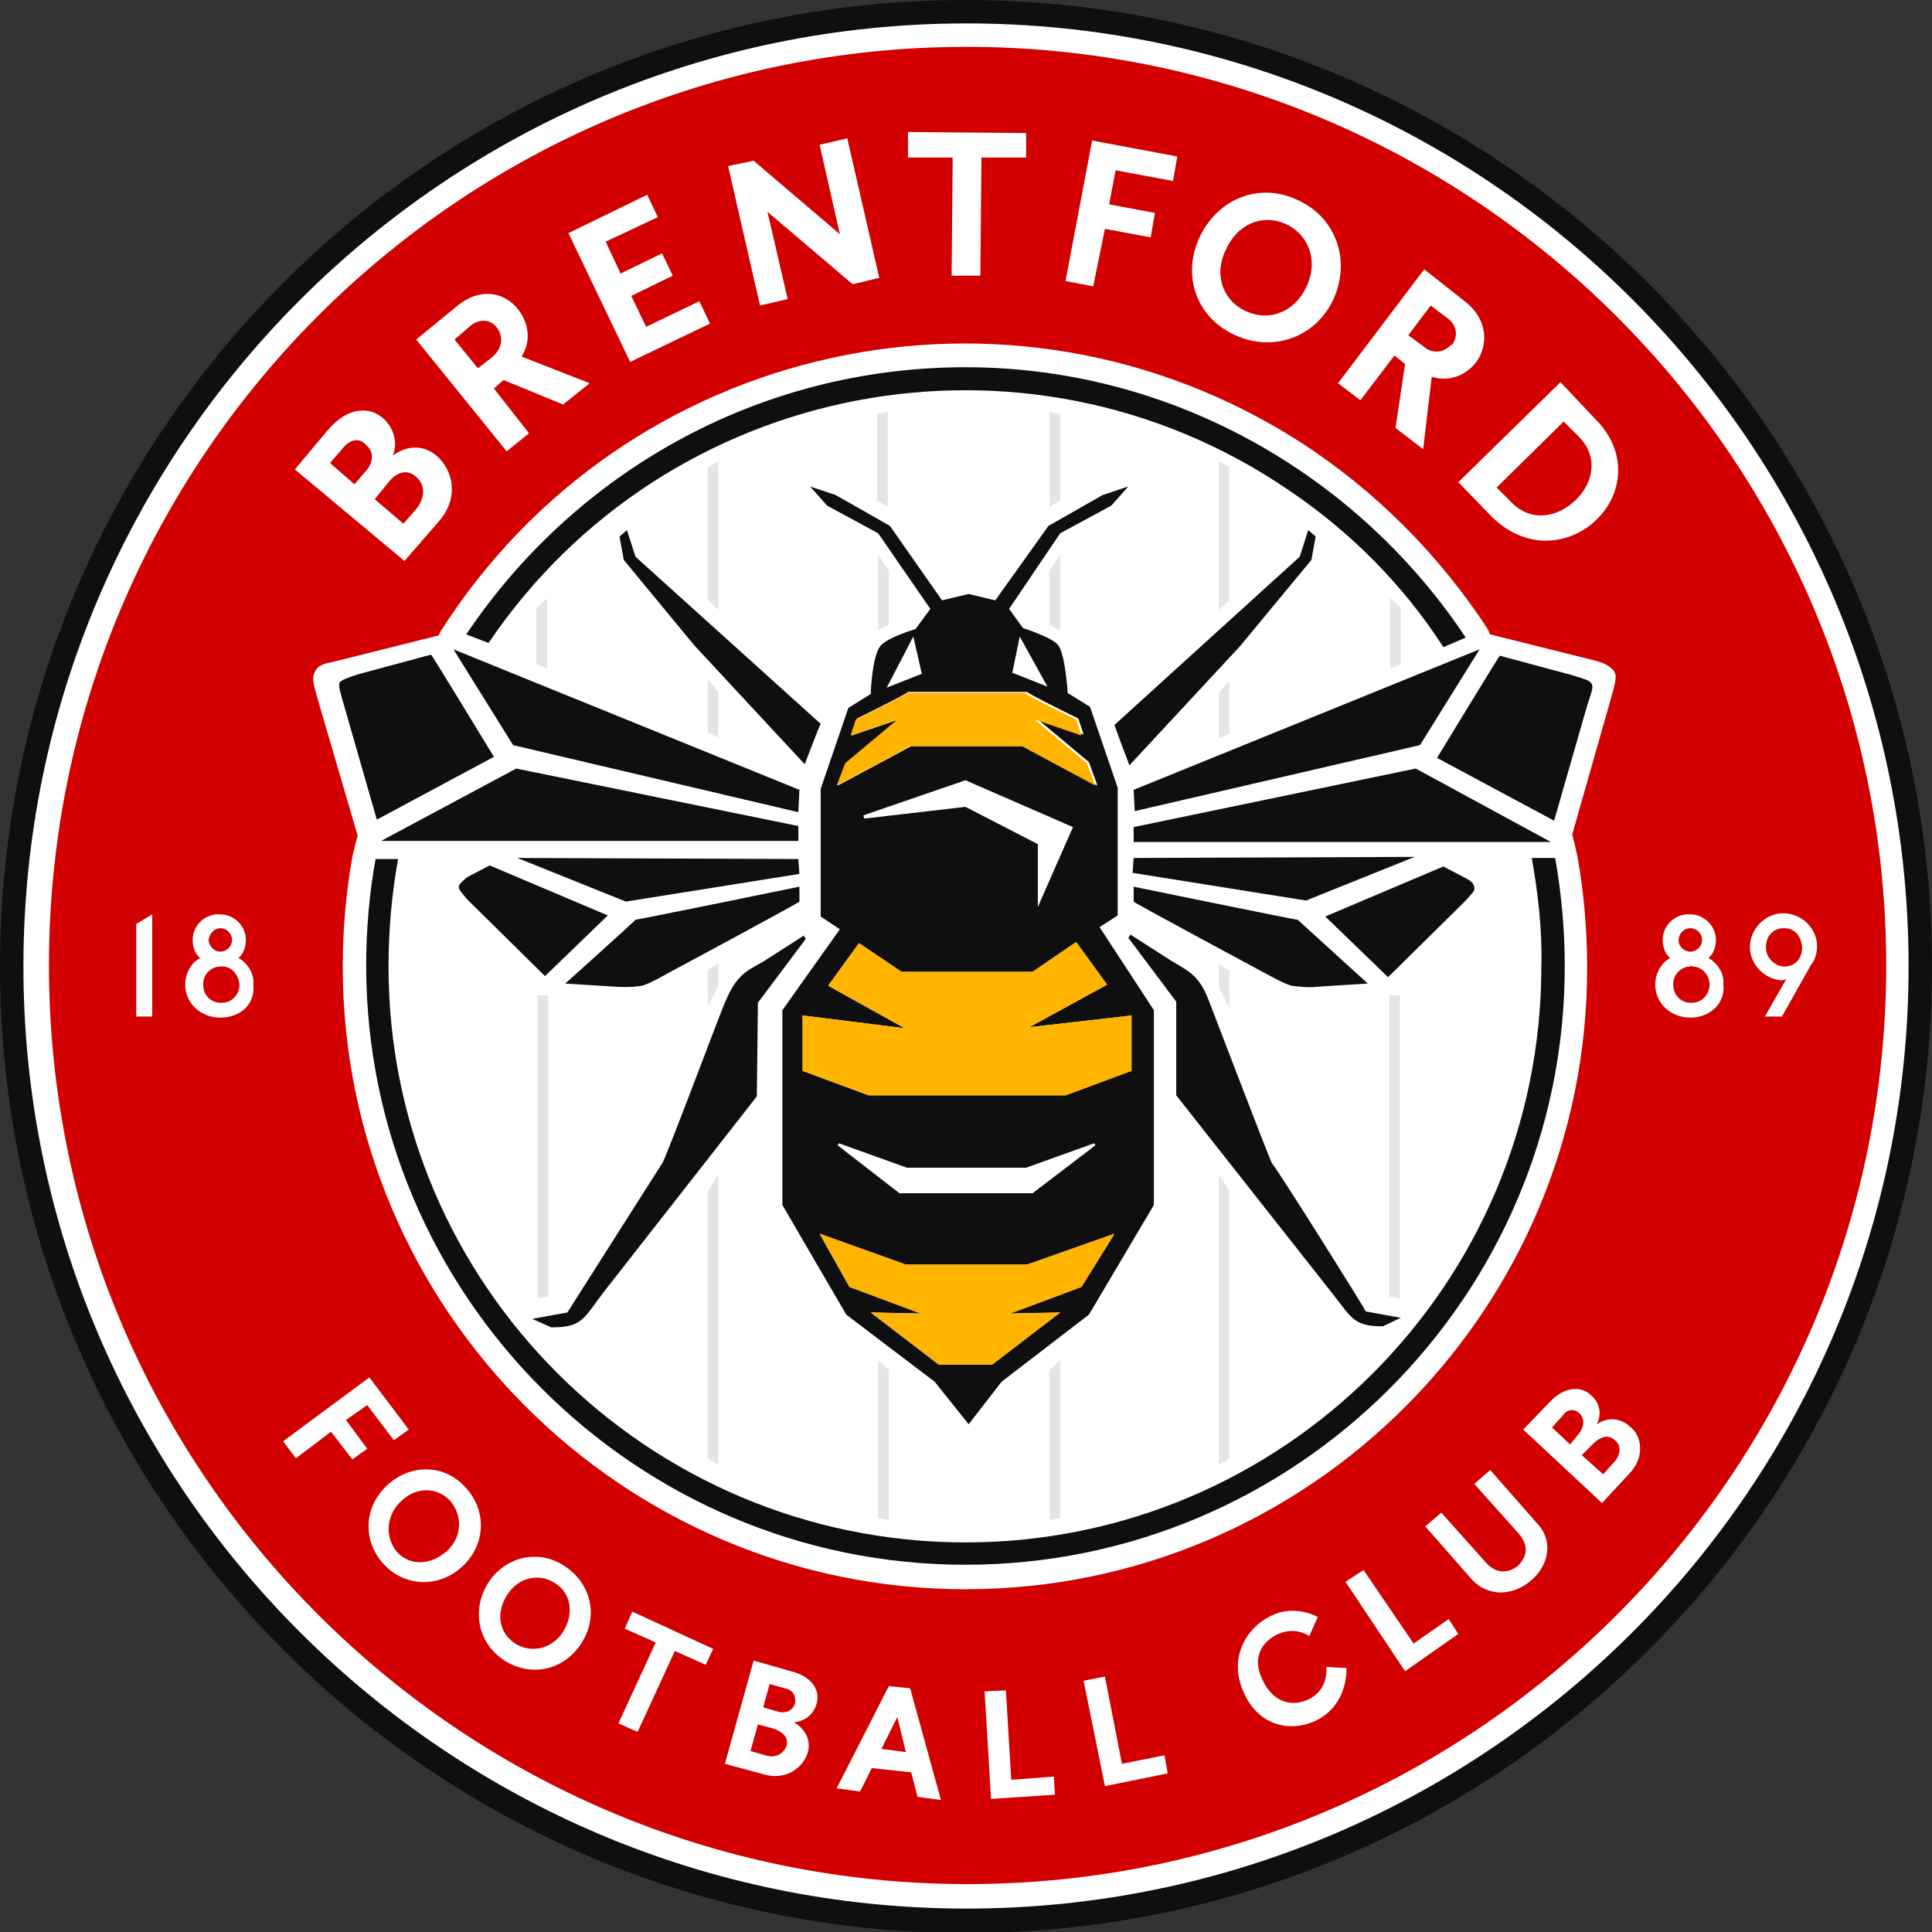
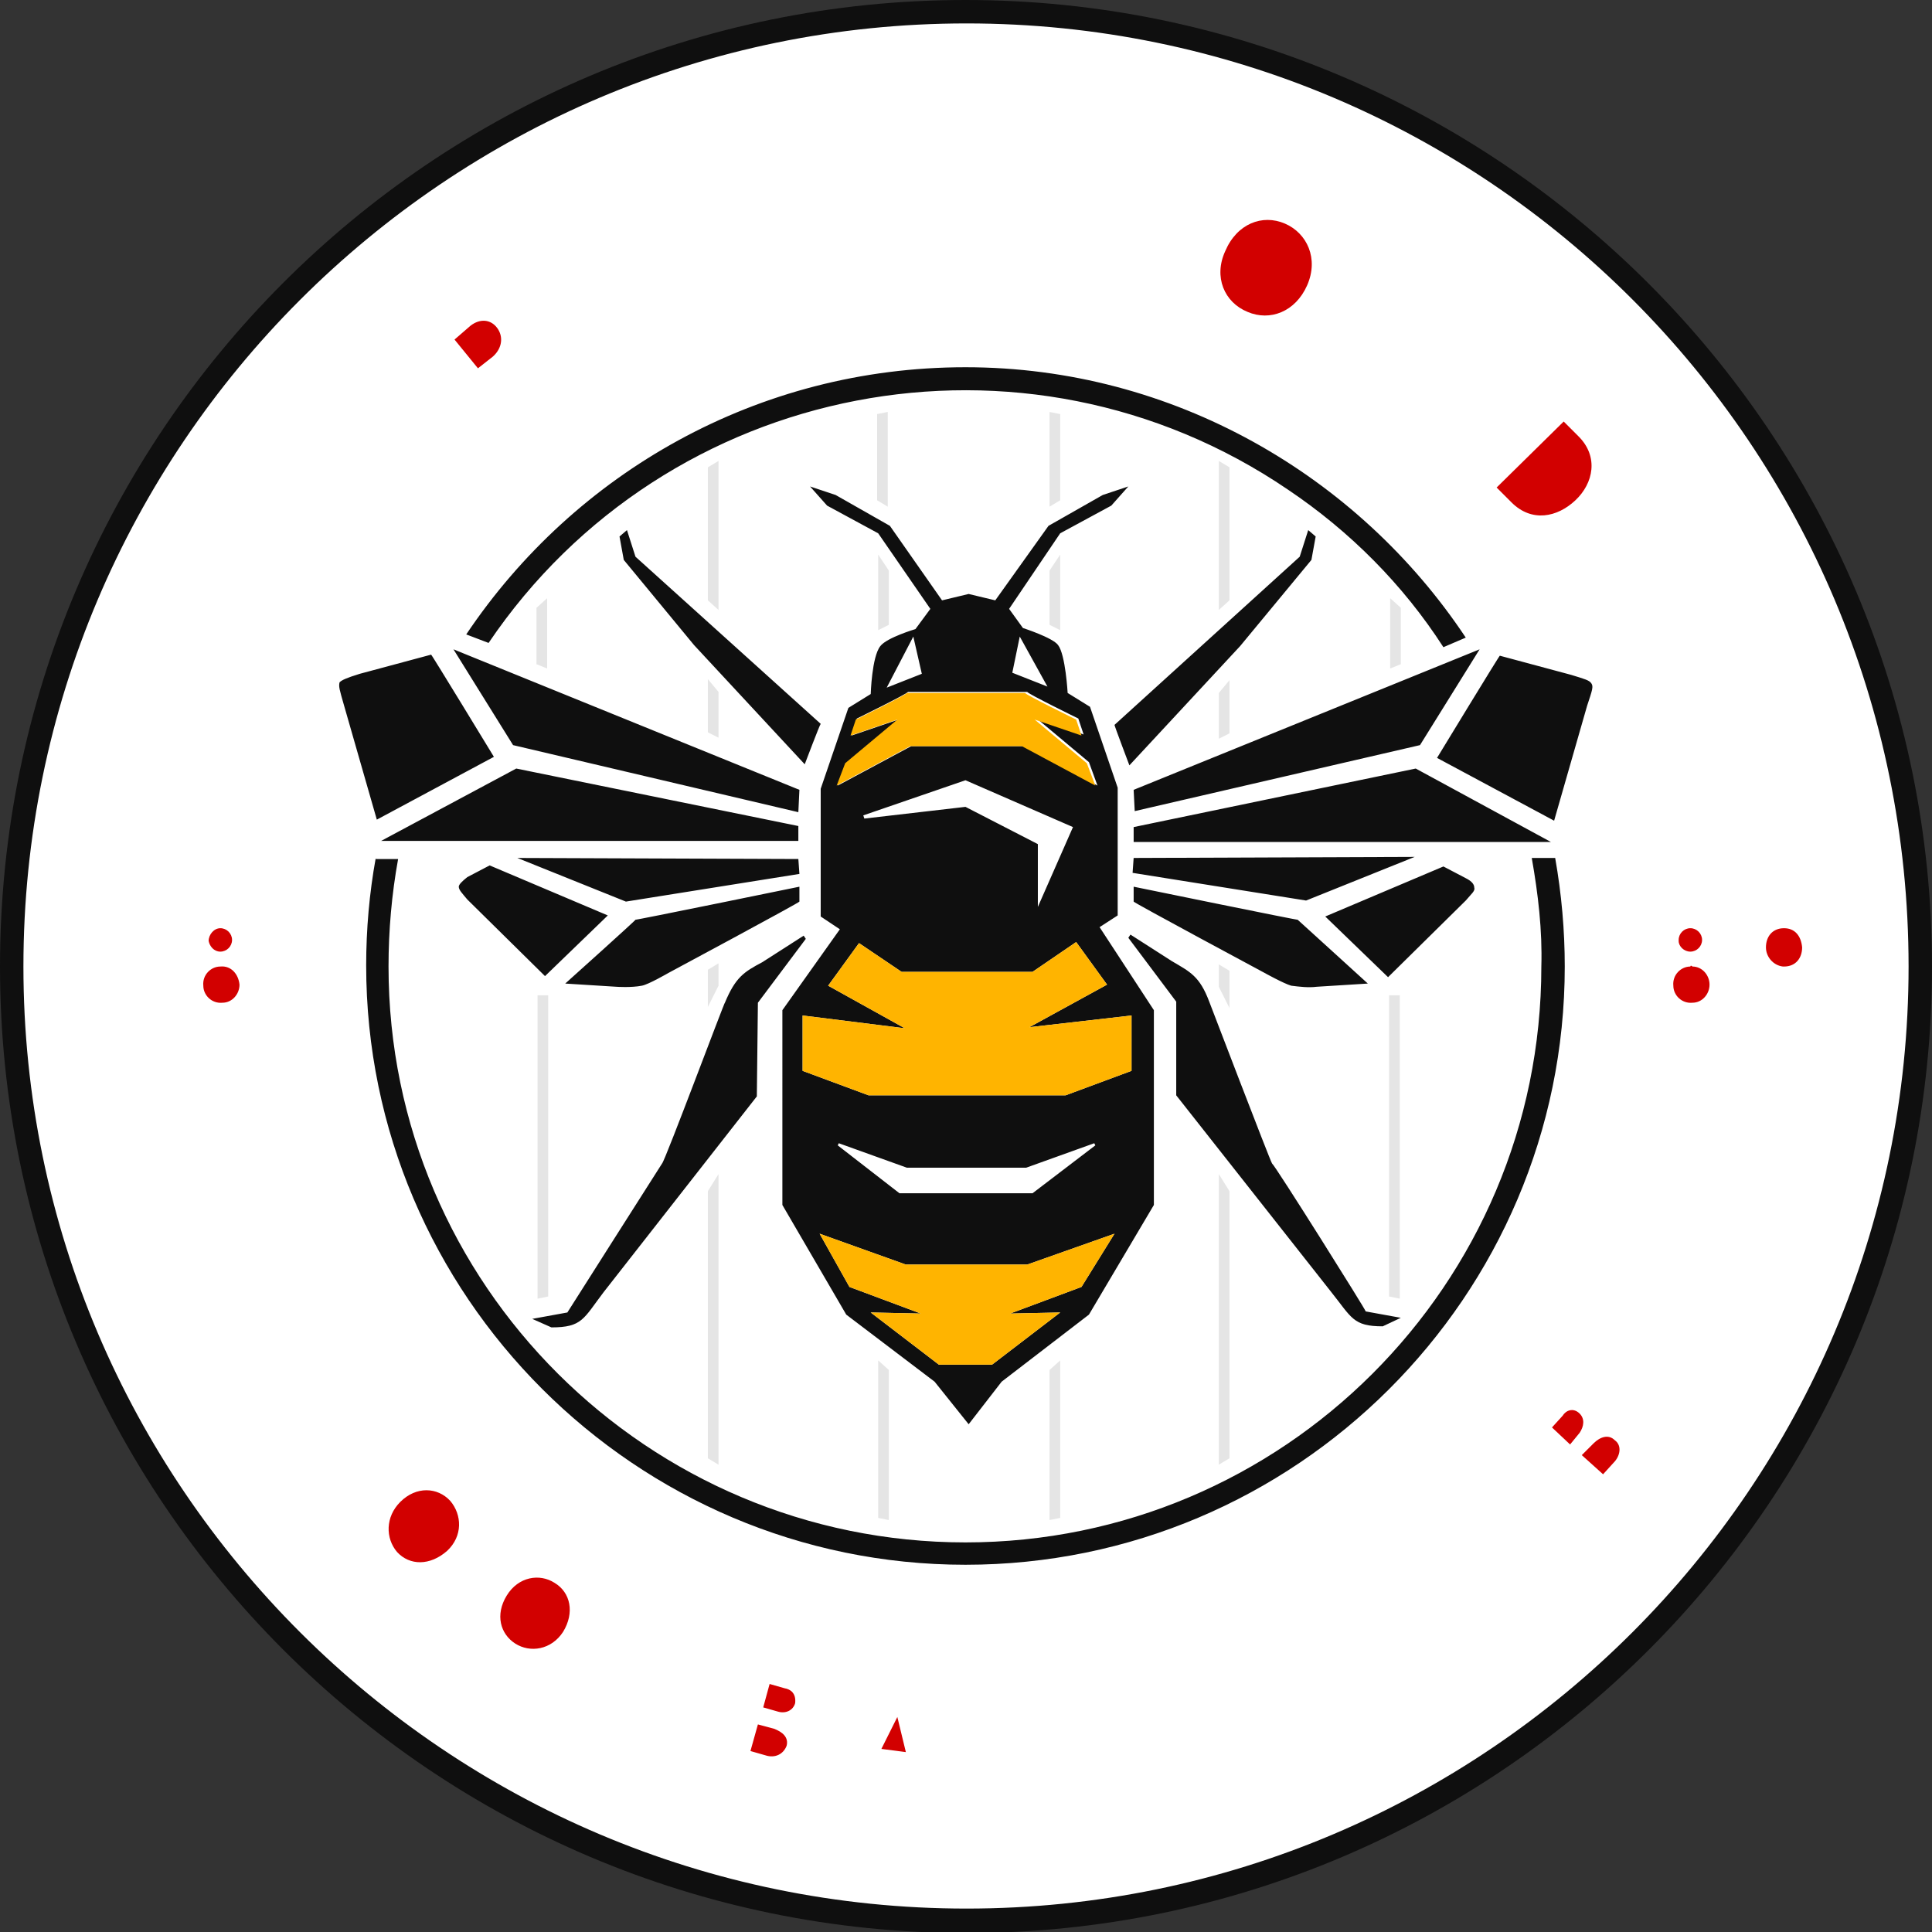
<svg xmlns="http://www.w3.org/2000/svg" id="Layer_1" style="enable-background:new 0 0 181.5 181.5;" version="1.1" viewBox="0 0 181.5 181.5" x="0px" y="0px">
  <rect x="0" y="0" width="181.5" height="181.5" fill="#333333" stroke="none" />
  <style type="text/css">
	.st0{fill:#FFFFFF;}
	.st1{fill:#0F0F0F;}
	.st2{fill:#FFB400;}
	.st3{fill:#E5E5E5;}
	.st4{fill:#D20000;}
</style>
  <g>
    <circle class="st0" cx="90.8" cy="90.8" r="90.2" />
    <path class="st1" d="M106.5,74.2L139,61l-5.6,9l-26.8,6.2L106.5,74.2z M106.5,77.7v1.4h39.2L133,72.2L106.5,77.7z M149.5,64.2&#10;  c-0.2-0.3-0.6-0.4-1.9-0.8l-6.7-1.8c0-0.1-5.9,9.6-5.9,9.6l11,5.9l3.1-10.8C149.6,64.8,149.7,64.5,149.5,64.2L149.5,64.2z&#10;   M32.3,66.2L35.4,77l11-5.9c0,0-5.9-9.7-5.9-9.6l-6.7,1.8c-1.3,0.4-1.7,0.6-1.9,0.8C31.8,64.5,31.9,64.8,32.3,66.2z M48.5,72.2&#10;  L35.8,79H75v-1.4L48.5,72.2z M106.5,80.6l-0.1,1.4l16.3,2.6l10.2-4.1L106.5,80.6L106.5,80.6z M106.5,83.3v1.4&#10;  c0,0.1,12.3,6.7,12.3,6.7s1.8,1,2.5,1.2c0.8,0.1,1.6,0.2,2.4,0.1l4.8-0.3c0,0-6.7-6.1-6.6-6C122.1,86.5,106.5,83.3,106.5,83.3&#10;  L106.5,83.3z M137.7,82.5l-2.1-1.1l-11.1,4.7l5.9,5.7l7.3-7.2c0.5-0.6,0.9-0.9,0.8-1.2C138.5,83.1,138.3,82.8,137.7,82.5z&#10;   M43.1,83.3c0,0.3,0.3,0.6,0.8,1.2l7.3,7.2l5.9-5.7l-11.1-4.7l-2.1,1.1C43.4,82.8,43.1,83.1,43.1,83.3z M75.1,74.2L42.6,61l5.6,9&#10;  L75,76.3L75.1,74.2z M48.6,80.6l10.2,4.1l16.3-2.6l-0.1-1.4L48.6,80.6L48.6,80.6z M59.7,86.4c0.2-0.1-6.6,6-6.6,6l4.8,0.3&#10;  c0,0,1.4,0.1,2.4-0.1c0.6-0.1,2.5-1.2,2.5-1.2s12.3-6.6,12.3-6.7v-1.4C75.1,83.3,59.5,86.5,59.7,86.4L59.7,86.4z M106.1,71.9&#10;  l10.4-11.2l6.7-8.1l0.4-2.2l-0.7-0.6l-0.8,2.5l-17.4,15.8C104.7,68.2,106.1,71.9,106.1,71.9 M119.5,109.3&#10;  c-0.2-0.3-5.9-15.2-5.9-15.2c-0.9-2.4-1.8-2.8-3.5-3.8l-3.9-2.5l-0.2,0.3l4.5,6v8.8l14.5,18.4c2,2.5,2.1,3.3,4.9,3.3l1.7-0.8&#10;  l-3.3-0.6C128.4,123.2,119.8,109.5,119.5,109.3 M62.2,109.3c-0.2,0.3-8.9,14-8.9,14l-3.3,0.6l1.8,0.8c2.9,0,3-0.8,4.9-3.3L71.1,103&#10;  l0.1-8.8l4.5-6l-0.2-0.3l-3.9,2.5c-1.7,0.9-2.5,1.4-3.5,3.8C68.1,94,62.5,109,62.2,109.3 M65.2,60.6l10.4,11.2c0,0,1.4-3.7,1.5-3.8&#10;  L59.7,52.3l-0.8-2.5l-0.7,0.6l0.4,2.2L65.2,60.6z M108.4,94.9v18.3l-6.1,10.3l-8.2,6.3l-3.1,4l-3.2-4l-8.3-6.3l-6-10.3V94.9&#10;  l5.4-7.6l-1.8-1.2v-12l2.6-7.6l2.1-1.3c0,0,0.1-3.5,0.9-4.5c0.6-0.8,3.3-1.6,3.3-1.6l1.4-1.9l-4.9-7.1l-4.8-2.6l-1.6-1.8l2.4,0.8&#10;  l5.1,2.9l4.9,7l2.5-0.6l2.5,0.6l5-7l5.1-2.9l2.4-0.8l-1.6,1.8l-4.8,2.6l-4.8,7.1l1.3,1.8c0,0,2.8,0.9,3.3,1.6&#10;  c0.7,0.9,0.9,4.5,0.9,4.5l2.1,1.3l2.6,7.6v12l-1.7,1.1L108.4,94.9z M97.5,79.3v5.9l3.3-7.5l-10.1-4.4l-9.6,3.3l0.1,0.3l9.5-1.1&#10;  L97.5,79.3z M95.1,63.2l3.3,1.3l-2.6-4.7L95.1,63.2z M83.3,64.6l3.3-1.3l-0.8-3.5L83.3,64.6z M78.7,73.8l6.9-3.7h10.6l6.9,3.7&#10;  l-0.8-2.2l-4.9-4.1l4.4,1.5l-0.5-1.5c0,0-4.7-2.3-4.8-2.5H85.3c-0.1,0.2-4.8,2.5-4.8,2.5L80,69.1l4.4-1.5l-4.9,4.1L78.7,73.8z&#10;   M104.7,115.9l-8.2,2.9H85.1l-8.1-2.9l2.8,5l6.7,2.5l-4.7-0.1l6.4,4.9h5l6.4-4.9l-4.7,0.1l6.7-2.5L104.7,115.9z M84.5,112.1h12.5&#10;  l5.9-4.5l-0.1-0.2l-6.4,2.3H85.2l-6.4-2.3l-0.1,0.2L84.5,112.1z M106.3,95.4L106.3,95.4l-9.6,1.1l7.3-4l-2.9-4L97,91.3H84.7l-4-2.7&#10;  l-2.9,4l7.2,4l-9.6-1.2l0,0v5.2l6.2,2.3h18.5l6.2-2.3L106.3,95.4L106.3,95.4z M181.5,90.8c0-50-40.7-90.8-90.8-90.8S0,40.7,0,90.8&#10;  s40.7,90.8,90.8,90.8S181.5,140.8,181.5,90.8z M179.3,90.8c0,48.8-39.7,88.5-88.5,88.5S2.2,139.6,2.2,90.8S41.9,2.2,90.8,2.2&#10;  S179.3,41.9,179.3,90.8L179.3,90.8z M45.9,60.4C62.6,35.7,96.3,29.2,121,46c5.8,3.9,10.8,8.9,14.6,14.8l2.1-0.9&#10;  c-10.1-15.2-27.5-25.4-47-25.4s-36.7,9.9-46.9,25.1L45.9,60.4z M35.3,80.6c-0.6,3.3-0.9,6.7-0.9,10.1c0,31,25.3,56.3,56.3,56.3&#10;  S147,121.8,147,90.8c0-3.4-0.3-6.8-0.9-10.2h-2.2c0.6,3.4,1,6.8,0.9,10.2c0,29.9-24.3,54.1-54.1,54.1s-54.2-24.2-54.2-54.1&#10;  c0-3.4,0.3-6.8,0.9-10.1H35.3z" />
    <path class="st2" d="M79.4,71.7l4.9-4.1l-4.4,1.5l0.5-1.5c0,0,4.7-2.3,4.8-2.5h11.1c0.1,0.2,4.8,2.5,4.8,2.5l0.5,1.5l-4.4-1.5&#10;  l4.9,4.1l0.8,2.1l-6.9-3.7H85.5l-6.9,3.7L79.4,71.7z M104.7,115.9l-8.2,2.9H85.1l-8.1-2.9l2.8,5l6.7,2.5l-4.7-0.1l6.4,4.9h5&#10;  l6.4-4.9l-4.7,0.1l6.7-2.5L104.7,115.9z M106.3,95.4L106.3,95.4l-9.6,1.1l7.3-4l-2.9-4L97,91.3H84.7l-4-2.7l-2.9,4l7.2,4l-9.6-1.2&#10;  l0,0v5.2l6.2,2.3h18.5l6.2-2.3V95.4L106.3,95.4z" />
    <path class="st3" d="M114.5,57.3v-14l1,0.6v12.5L114.5,57.3z M114.5,110.3v27.3l1-0.6v-25.1L114.5,110.3z M115.5,68.9v-5l-1,1.2&#10;  v4.3L115.5,68.9z M115.5,94.7v-3.5l-1-0.6v2.1L115.5,94.7z M99.6,47v-8.1l-1-0.2v8.9L99.6,47z M98.6,128.7v14.1l1-0.2v-14.8&#10;  L98.6,128.7z M98.6,53.6v5.1l1,0.5v-7.1L98.6,53.6z M131.6,62.4v-5.3l-1-0.9v6.6L131.6,62.4z M130.5,93.5v28.3l1,0.2V93.5&#10;  L130.5,93.5z M67.5,57.3v-14l-1,0.6v12.5L67.5,57.3z M66.5,111.9V137l1,0.6v-27.3L66.5,111.9z M67.5,69.3v-4.3l-1-1.2v5L67.5,69.3z&#10;   M67.5,92.6v-2.1l-1,0.6v3.5L67.5,92.6z M83.4,47.6v-8.9l-1,0.2V47L83.4,47.6z M82.5,127.8v14.8l1,0.2v-14.1L82.5,127.8z&#10;   M82.5,52.1v7.1l1-0.5v-5.1L82.5,52.1z M51.4,62.8v-6.6l-1,0.9v5.3L51.4,62.8z M50.5,93.5V122l1-0.2V93.5L50.5,93.5z" />
-     <path class="st4" d="M39.1,44.8c-0.9-0.8-1.9-0.4-2.6,0.5l-1.3,1.6l2.7,2.3l1.3-1.5C39.9,46.7,40,45.6,39.1,44.8z" />
    <polygon class="st4" points="82.8,164.3 85.1,164.6 84.3,161.3" />
    <path class="st4" d="M73.7,158.6l-1.4-0.4l-0.6,2.2l1.4,0.4c0.7,0.2,1.4-0.1,1.6-0.8C74.8,159.1,74.3,158.7,73.7,158.6z" />
-     <path class="st4" d="M32.3,42l-1.3,1.5l2.3,2l1.2-1.4c0.6-0.8,0.6-1.7-0.1-2.3C33.7,41,32.8,41.4,32.3,42z" />
    <path class="st4" d="M20.7,89.4c0.6,0,1.1-0.5,1.1-1.1c0-0.6-0.5-1.1-1.1-1.1c-0.6,0-1.1,0.6-1.1,1.2&#10;  C19.7,88.9,20.1,89.4,20.7,89.4z" />
    <path class="st4" d="M52.1,148.7c-1.4-0.9-3.4-0.6-4.5,1.2c-1.1,1.8-0.6,3.6,0.8,4.5s3.4,0.6,4.5-1.1&#10;  C54,151.5,53.6,149.6,52.1,148.7z" />
    <path class="st4" d="M72.7,162.4l-1.5-0.4l-0.7,2.5l1.4,0.4c0.9,0.3,1.7-0.1,2-0.9C74.1,163.2,73.5,162.7,72.7,162.4z" />
    <path class="st4" d="M20.7,90.8c-0.9,0-1.7,0.8-1.6,1.8c0,0.9,0.8,1.7,1.8,1.6c0.9,0,1.6-0.8,1.6-1.7&#10;  C22.4,91.5,21.7,90.7,20.7,90.8C20.7,90.7,20.7,90.7,20.7,90.8z" />
    <path class="st4" d="M46.7,30.8c-0.6-0.8-1.6-0.9-2.5-0.2l-1.5,1.3l2.2,2.7l1.4-1.1C47.2,32.7,47.3,31.6,46.7,30.8z" />
    <path class="st4" d="M148,47c1.7-1.6,2.2-4.1,0.3-6l-1.4-1.4l-6.3,6.2l1.4,1.4C143.9,49.1,146.3,48.6,148,47z" />
    <path class="st4" d="M158.8,89.4c0.6,0,1.1-0.5,1.1-1.1c0-0.6-0.5-1.1-1.1-1.1c-0.6,0-1.1,0.5-1.1,1.1c0,0,0,0,0,0.1&#10;  C157.7,88.9,158.2,89.4,158.8,89.4z" />
    <path class="st4" d="M158.8,90.8c-0.9,0-1.7,0.8-1.6,1.8c0,0.9,0.8,1.7,1.8,1.6c0.9,0,1.6-0.8,1.6-1.7c0-0.9-0.7-1.7-1.6-1.7&#10;  C158.9,90.7,158.8,90.7,158.8,90.8z" />
    <path class="st4" d="M167.6,87.2c-1.1,0-1.7,0.8-1.7,1.8c0,0.9,0.7,1.7,1.6,1.8c0,0,0,0,0.1,0c1.1,0,1.7-0.8,1.7-1.8&#10;  C169.2,87.9,168.6,87.2,167.6,87.2z" />
-     <path class="st4" d="M136.4,32.4c0.6-0.8,0.5-1.8-0.4-2.5l-1.6-1.2l-2.1,2.8l1.5,1.1c0.7,0.6,1.8,0.6,2.5-0.2&#10;  C136.3,32.5,136.3,32.4,136.4,32.4z" />
    <path class="st4" d="M117.2,29.3c2.1,0.9,4.5,0,5.6-2.5s0-4.9-2.1-5.8s-4.5,0-5.6,2.6C114,26,115,28.4,117.2,29.3z" />
-     <path class="st4" d="M90.8,4.4C43.2,4.4,4.6,43.1,4.6,90.7c0,47.6,38.7,86.3,86.3,86.3c47.6,0,86.3-38.7,86.3-86.3&#10;  S138.4,4.4,90.8,4.4z M149.9,39.4c3.1,3.1,2.5,7.1,0.1,9.4c-2.3,2.3-6.5,3.1-9.9-0.3l-3.1-3.2l9.6-9.4L149.9,39.4z M137.6,28.3&#10;  c2.1,1.6,2.3,4,1.1,5.7c-1,1.3-2.6,1.9-4.2,1.4l-0.8,6.8l-2.6-2l0.9-6l-1-0.8l-3.2,4.2l-2.1-1.6l8.1-10.7L137.6,28.3z M112.6,22.5&#10;  c1.6-3.7,5.5-5.4,9.1-3.8c3.6,1.5,5.2,5.4,3.7,9.1s-5.5,5.3-9.1,3.8C112.6,30.1,111,26.2,112.6,22.5z M102.6,13.2l8,1.5l-0.4,2.3&#10;  l-5.4-1l-0.6,3.2l4.3,0.8l-0.4,2.3l-4.3-0.8l-1.1,5.4l-2.6-0.5L102.6,13.2z M85.3,12.4l11.1,0.1v2.3h-4.2l-0.1,11.1h-2.7l0.1-11.1&#10;  h-4.2L85.3,12.4z M70.8,15.1l8.1,6.9L77,13.6l2.6-0.6l3,13.1l-2.5,0.6l-8-6.8l1.9,8.2l-2.6,0.6l-3-13.1L70.8,15.1z M60.8,18.3&#10;  l1,2.1l-4.9,2.3l1.4,3l3.9-1.9l1,2.1l-3.9,1.9l1.4,2.9l5-2.4l1,2.1l-7.5,3.6l-5.8-12.1L60.8,18.3z M43,28.7&#10;  c2.1-1.7,4.4-1.3,5.7,0.4c1,1.3,1.2,3,0.3,4.4l6.4,2.5L52.9,38l-5.6-2.3l-0.9,0.8l3.3,4.2l-2.1,1.7l-8.5-10.5L43,28.7z M30.8,40.4&#10;  c1.8-2.1,3.8-2.3,5.2-1.1c1,0.9,1.4,2.3,0.9,3.5c1.2-0.9,2.8-1.1,4.1,0c1.5,1.3,2.2,3.8,0.3,6.1L38,52.7l-10.3-8.6L30.8,40.4z&#10;   M14.3,95.5h-1.5v-8.7l1.5-0.9L14.3,95.5z M20.7,95.6c-1.8,0-3.3-1.3-3.3-3.1c0-1,0.5-2,1.4-2.5c-0.5-0.4-0.7-1.1-0.7-1.7&#10;  c0-1.4,1.2-2.5,2.6-2.4c1.3,0,2.4,1.1,2.4,2.4c0,0.6-0.2,1.3-0.7,1.7c0.9,0.5,1.5,1.5,1.4,2.5C24,94.3,22.6,95.6,20.7,95.6&#10;  L20.7,95.6z M34.5,136.1l-1.4,1l-2-2.6l-3.3,2.5l-1.2-1.6l8.1-6l3.7,4.9l-1.4,1l-2.5-3.3l-2,1.4L34.5,136.1z M36.1,147&#10;  c-2-2.1-2-5.3,0.2-7.4c2.2-2.1,5.4-2.1,7.4,0.1c2,2.1,2,5.3-0.2,7.4C41.3,149.2,38.1,149.1,36.1,147z M54.6,154.4&#10;  c-1.6,2.5-4.7,3.2-7.2,1.6c-2.5-1.6-3.1-4.7-1.6-7.2c1.6-2.6,4.8-3.3,7.2-1.7C55.5,148.7,56.3,151.8,54.6,154.4L54.6,154.4z&#10;   M66.3,156.4l-2.9-1.3l-3.5,7.6l-1.8-0.8l3.5-7.6l-2.9-1.3l0.7-1.6l7.6,3.5L66.3,156.4z M76.7,160.1c-0.3,1-1.1,1.6-2.1,1.7&#10;  c1,0.6,1.6,1.6,1.3,2.8c-0.4,1.4-2,2.7-4.1,2.1l-3.7-1l2.7-9.7l3.5,1C76.3,157.5,77.1,158.8,76.7,160.1L76.7,160.1z M86.2,168.8&#10;  l-0.6-2.3l-3.7-0.4l-1.1,2.2l-2.2-0.3l4.9-9.6l2,0.2l2.9,10.5L86.2,168.8z M90.7,149.3c-32.2,0-58.5-26.3-58.5-58.5&#10;  c0-3.5,0.3-6.9,0.9-10.3c0.2-0.9,0.5-2,0.5-2l-3.4-11.6c-0.7-2.5-1-3.1-0.6-3.8c0.1-0.3,0.4-0.7,1.6-0.9l10-2.5l0.2-0.4&#10;  C58.8,32,94.9,24.1,122.1,41.5c7,4.5,13,10.5,17.6,17.5l0.3,0.6l10,2.5c1.1,0.3,1.4,0.7,1.6,0.9c0.4,0.6,0.1,1.3-0.6,3.8l-3.3,11.6&#10;  c0,0,0.3,1.1,0.5,2.1c0.6,3.4,0.9,6.8,0.9,10.3C149.2,123,123,149.3,90.7,149.3L90.7,149.3z M93.1,169l-0.6-10.1l2-0.1l0.5,8.4&#10;  l4-0.3l0.1,1.7L93.1,169z M103.8,167.8l-2-9.9l2-0.4l1.6,8.2l4-0.8l0.3,1.7L103.8,167.8z M123.5,161.7c-2.5,1.1-5.4,0.3-6.7-2.8&#10;  c-1.4-3.2,0.3-6,2.6-7.1c1.4-0.7,3-0.6,4.4,0.1l-0.8,1.8c-0.9-0.6-2-0.6-2.9-0.2c-1.6,0.7-2.5,2.3-1.5,4.3c0.9,2,2.6,2.6,4.2,1.9&#10;  c1.2-0.5,1.9-1.6,1.8-3.1l1.9,0.1C126.5,159.1,125.3,160.9,123.5,161.7L123.5,161.7z M132,157l-5.6-8.4l1.7-1.1l4.7,6.9l3.3-2.3&#10;  l0.9,1.4L132,157z M143.8,148.5c-1.5,1.3-3.9,1.7-5.6-0.2l-4.3-4.9l1.5-1.3l4.2,4.7c1,1.1,2.1,1,3,0.3c0.8-0.8,1.1-1.8,0.1-3&#10;  l-4.2-4.7l1.5-1.3l4.3,4.9C146.1,144.8,145.4,147.2,143.8,148.5L143.8,148.5z M153.1,138.4l-2.6,2.8l-7.4-6.9l2.5-2.6&#10;  c1.4-1.5,3-1.5,3.9-0.6c0.8,0.7,1,1.8,0.5,2.7c0.9-0.6,2.1-0.7,3.1,0.2C154.2,134.8,154.6,136.8,153.1,138.4L153.1,138.4z&#10;   M158.8,95.6c-1.8,0-3.3-1.3-3.3-3.1c0-1,0.5-2,1.4-2.5c-0.5-0.4-0.7-1.1-0.7-1.7c0-1.4,1.2-2.5,2.6-2.4c1.3,0,2.4,1.1,2.4,2.4&#10;  c0,0.6-0.2,1.3-0.7,1.7c0.9,0.5,1.5,1.5,1.4,2.5C162.1,94.2,160.7,95.6,158.8,95.6L158.8,95.6z M167.4,95.5h-1.6l2-3.5&#10;  c-0.1,0-0.3,0.1-0.4,0.1c-1.7-0.1-3.1-1.6-3-3.3c0.1-1.7,1.6-3.1,3.3-3c1.7,0.1,3,1.5,3,3.1c0,0.7-0.2,1.3-0.6,1.8L167.4,95.5z" />
    <path class="st4" d="M148.4,132.8c-0.6-0.6-1.3-0.3-1.6,0.2l-1,1.1l1.7,1.6l0.9-1.1C148.8,134,148.9,133.3,148.4,132.8z" />
    <path class="st4" d="M37.6,141.1c-1.4,1.4-1.4,3.4-0.3,4.7c1.2,1.3,3.1,1.3,4.7-0.1c1.5-1.4,1.4-3.4,0.3-4.7&#10;  C41.1,139.7,39.1,139.6,37.6,141.1z" />
    <path class="st4" d="M149.7,135.6l-1.1,1.1l2,1.8l1-1.1c0.6-0.6,0.8-1.6,0.1-2.1C151.1,134.7,150.3,135,149.7,135.6z" />
  </g>
</svg>